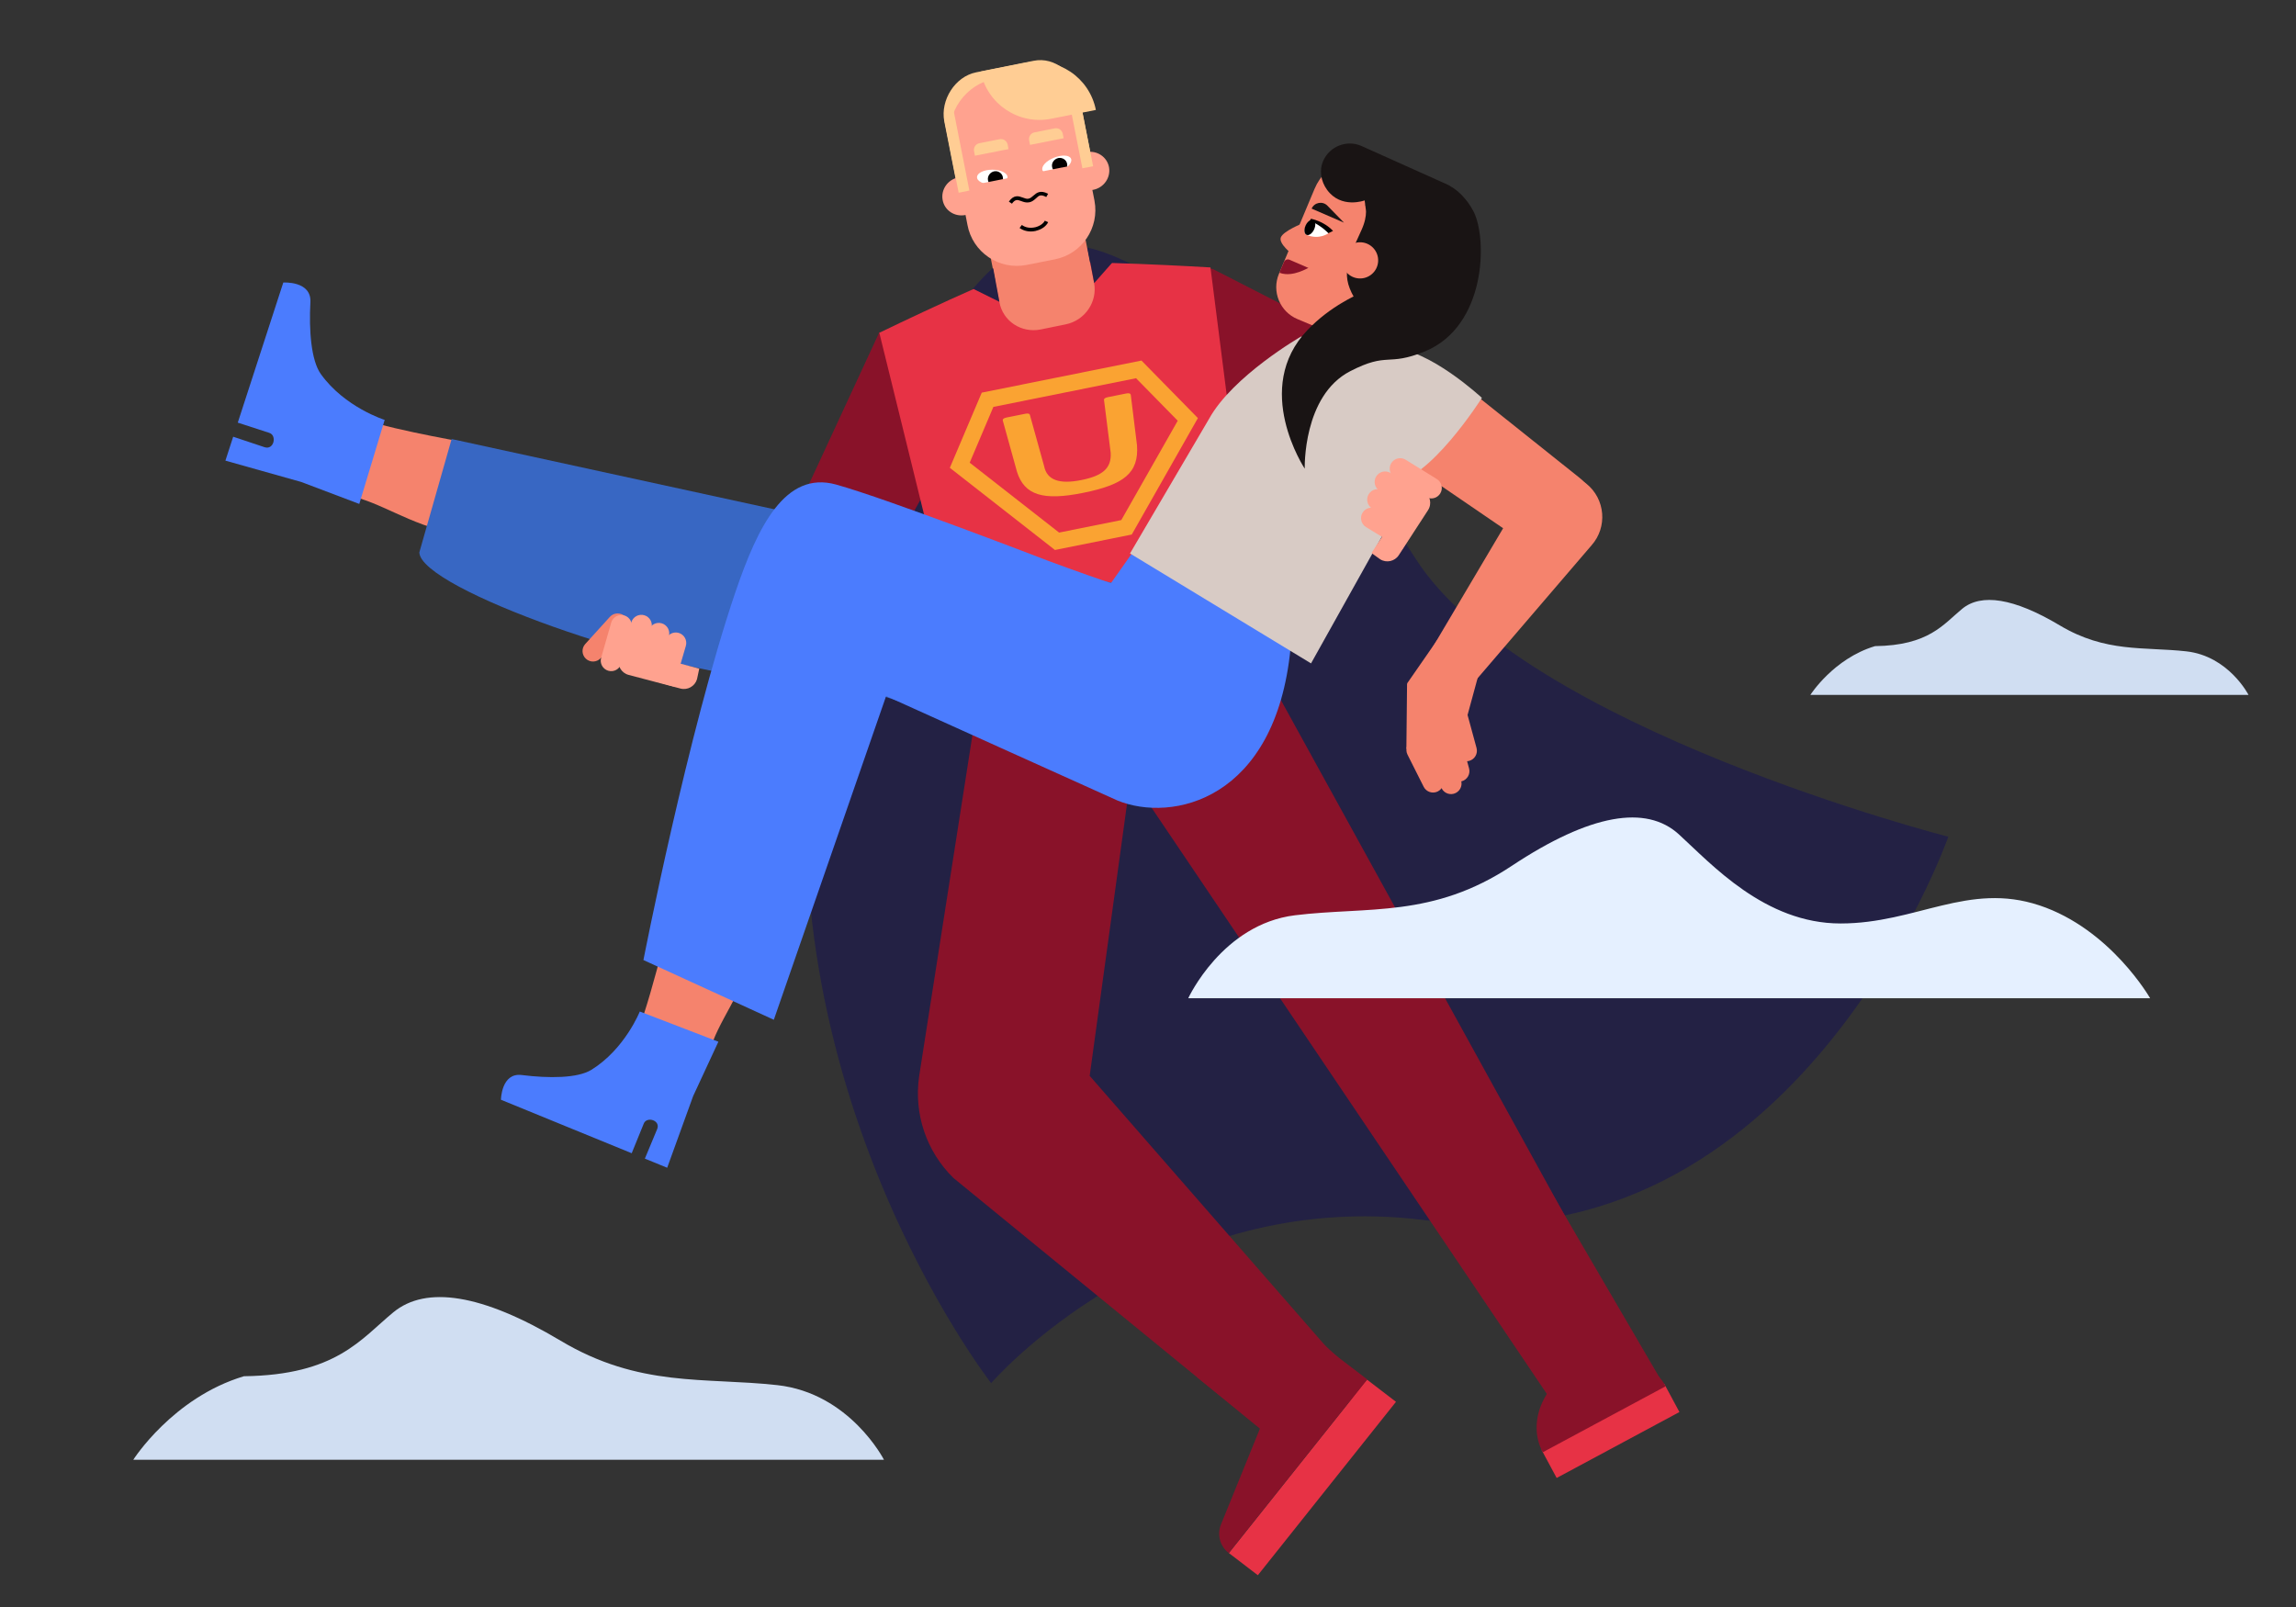
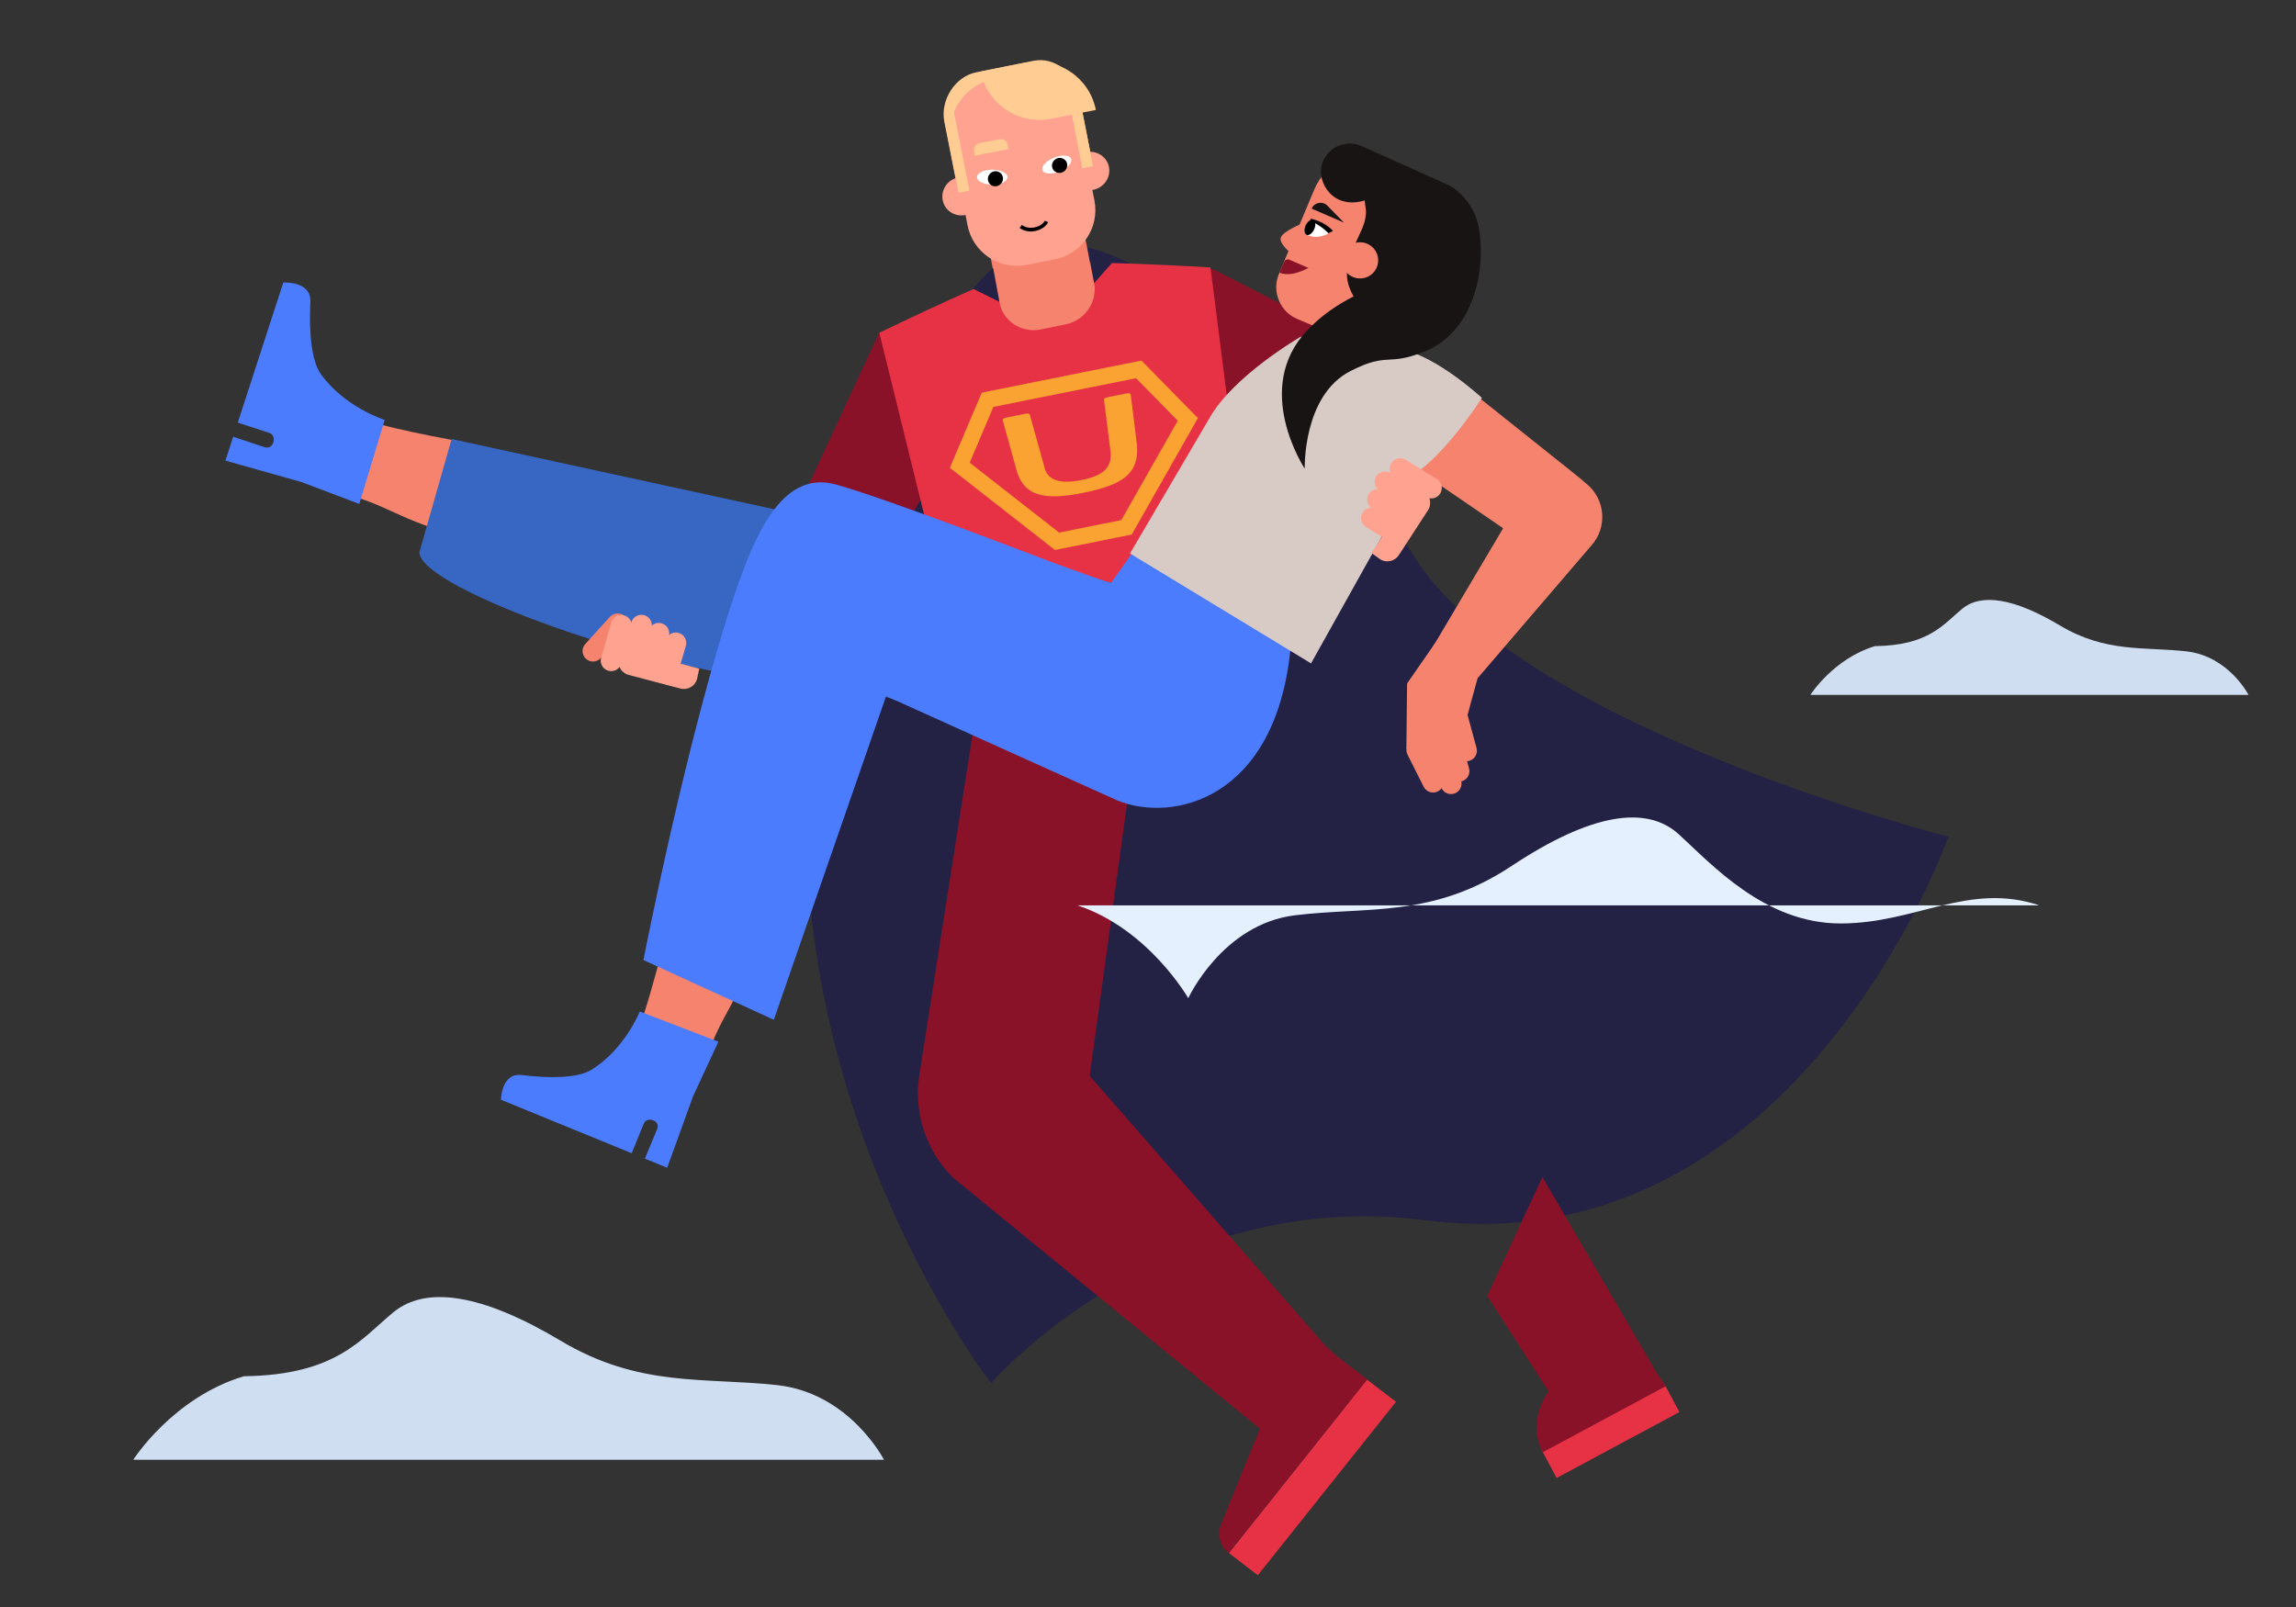
<svg xmlns="http://www.w3.org/2000/svg" id="Layer_1" data-name="Layer 1" width="1200" height="840" viewBox="0 0 1200 840">
  <rect x="0" y="0" width="1200" height="840" fill="#333333" stroke="none" />
  <defs>
    <style>
      .cls-1 {
        fill: #d8cbc5;
      }

      .cls-2 {
        fill: #191414;
      }

      .cls-3 {
        fill: #010101;
      }

      .cls-4 {
        fill: #ffa28f;
      }

      .cls-5 {
        fill: #ffa28f;
      }

      .cls-6 {
        fill: #e73245;
      }

      .cls-7 {
        fill: #f5836d;
      }

      .cls-8 {
        fill: #f5836d;
      }

      .cls-9 {
        fill: #891229;
      }

      .cls-10 {
        fill: #891229;
      }

      .cls-11 {
        fill: #232144;
      }

      .cls-12 {
        fill: #faa332;
      }

      .cls-13 {
        fill: #020202;
      }

      .cls-14 {
        fill: #4b7cfe;
      }

      .cls-15 {
        fill: #fff;
      }

      .cls-16 {
        fill: #3867c3;
      }

      .cls-17 {
        fill: #ffcd94;
      }

      .cls-18 {
        fill: #d0def2;
      }

      .cls-19 {
        fill: #e5f0ff;
      }
    </style>
  </defs>
  <g>
    <g>
      <path class="cls-11" d="M522.62,136.87s-66.61,49.86-95.02,216.39c-35.53,208.3,90.42,369.73,90.42,369.73,0,0,88.7-102.89,227.07-85.15,193.85,24.85,273.2-200.46,273.2-200.46,0,0-221.75-56.77-278.52-145.47-97.05-151.64-172.2-162.63-172.2-162.63l-44.96,7.6Z" />
      <g>
        <polygon class="cls-9" points="777.3 677.37 823.06 748.61 867.37 720.14 806.14 615.23 777.3 677.37" />
        <polygon class="cls-9" points="716.25 724.92 667.84 680.83 625.65 719.89 670.58 755.96 716.25 724.92" />
        <g>
          <rect class="cls-6" x="805.27" y="739.63" width="72.83" height="16.75" transform="translate(-253.73 487.23) rotate(-28.24)" />
          <path class="cls-9" d="M806.32,759.12c-8.11-15.11-.31-34.97,17.47-44.52,17.78-9.55,38.68-5.02,46.76,10.02" />
        </g>
        <g>
          <polygon class="cls-6" points="729.61 732.75 714.49 721.16 642.28 811.81 657.41 823.39 729.61 732.75" />
          <path class="cls-9" d="M714.58,721.03l-17.88-13.65-1.39,3.71c-6.01,15.84-18.67,28.5-34.68,34.46l-1.93.71-20.53,50.52c-2.22,5.39-.51,11.49,4.01,15h0l72.4-90.75Z" />
        </g>
-         <polygon class="cls-9" points="848.87 691.82 817 741.3 556.72 355.24 654.01 337.88 848.87 691.82" />
        <path class="cls-9" d="M498.33,615.76l164.42,134.5,32.52-43.85-125.75-144.05,26.43-192.6-86.56,7.12-29,185.68c-2.84,19.75,3.81,39.35,17.93,53.2Z" />
-         <polygon class="cls-6" points="593.84 418.03 508.86 380.6 505.34 362.77 657.57 329.19 661.77 350.45 603.88 416.06 593.84 418.03" />
        <rect class="cls-9" x="502.76" y="334.04" width="155.85" height="16.11" transform="translate(-55.2 118.79) rotate(-11.15)" />
      </g>
    </g>
    <g>
      <path class="cls-9" d="M451.22,315.31l67.2-121.82-58.81-19.87-48.43,104.53c-6.54,13.52-.93,28.58,13.59,32.39l26.45,4.77Z" />
      <path class="cls-9" d="M718.35,183.84l-84.28-43.13c-.83-.45-1.88-.19-2.39.61l-32.1,49.66c-.62.95-.22,2.23.83,2.67l116.18,45.59c6.73,3.4,15.37-1.55,23.22-8.59,12.16-10.89,9.65-30.6-4.82-38.14l-16.64-8.67Z" />
      <path class="cls-6" d="M655.45,318.87l-22.8-179.08s-71.33-4.31-89.03-1.97c-13.11,1.68-84.04,36.13-84.04,36.13l43.07,175.05,152.8-30.13Z" />
      <g>
        <g>
          <path class="cls-17" d="M572.24,91.84l-70.32,14.18-8.42-42.73c-2.04-10.92,5.59-23.26,16.66-25.48l30.07-6.04c11.14-2.25,21.59,6.7,23.64,17.63l8.37,42.43Z" />
          <path class="cls-4" d="M512.74,100.56c-.97-5.45-6.34-8.93-11.88-7.82-5.54,1.11-9.22,6.42-8.18,11.83.97,5.45,6.34,8.93,11.88,7.82,5.54-1.11,9.16-6.38,8.18-11.83" />
          <path class="cls-4" d="M559.56,91.38c-.97-5.45,2.65-10.72,8.18-11.83,5.54-1.11,10.84,2.41,11.88,7.82.97,5.45-2.65,10.72-8.18,11.83-5.64,1.08-10.9-2.38-11.88-7.82" />
          <path class="cls-8" d="M571.84,147.99l-7.46-37.84-49.51,9.85,7.49,37.99c1.8,9.89,11.43,16.23,21.54,14.23l13.07-2.67c10.01-2.03,16.67-11.68,14.87-21.57" />
          <path class="cls-4" d="M571.8,103.73l-8.6-43.63c-2.71-14.79-16.65-24.44-31.75-21.39l-11.65,2.37c-15.04,3.02-25.57,17.57-22.85,32.36l8.6,43.63c.03.15.05.3.08.44,2.64,14.37,16.55,23.8,30.89,20.97l14.8-2.92c14.15-2.79,23.39-16.46,20.71-30.63-.08-.4-.15-.8-.23-1.2" />
-           <path class="cls-13" d="M537.89,105.75c-1.58.3-2.93-.19-4.09-.62-1.98-.72-3.14-1.15-4.91,1.34l-1.61-1.09c2.68-3.83,5.23-2.85,7.31-2.1,1.06.4,2.02.78,2.98.57s1.75-.9,2.53-1.58c1.56-1.37,3.56-3.16,7.69-.98l-.96,1.7c-2.97-1.58-3.9-.73-5.36.68-1,.89-2.06,1.82-3.57,2.09" />
          <path class="cls-17" d="M506.64,99.6l-5.6,1.14-7.25-36.78c-.53-3.03,1.4-5.97,4.52-6.64l8.33,42.27Z" />
          <path class="cls-3" d="M541.02,120.77c-2.99.6-5.92-.01-8.14-1.6l1.19-1.58c1.89,1.44,4.51,1.8,7.14,1.16,2.25-.59,4.1-1.88,4.85-3.38l1.76.76c-1.01,2.06-3.3,3.76-6.16,4.45-.19.11-.42.15-.64.19" />
          <path class="cls-17" d="M512.37,73.72h10.76c1.97,0,3.57,1.6,3.57,3.57v2.4h-17.9v-2.4c0-1.97,1.6-3.57,3.57-3.57Z" transform="translate(-5.06 101.6) rotate(-11.15)" />
-           <path class="cls-17" d="M541.17,68.05h10.76c1.97,0,3.57,1.6,3.57,3.57v2.4h-17.9v-2.4c0-1.97,1.6-3.57,3.57-3.57Z" transform="translate(-3.42 107.06) rotate(-11.15)" />
          <path class="cls-17" d="M557.37,45.68c3.14-.57,6.04,1.42,6.7,4.43l7.25,36.78-5.62,1.07-8.33-42.27Z" />
        </g>
        <path class="cls-15" d="M544.87,89.04c.78,1.98,4.75,2.25,8.9.59,4.15-1.66,6.8-4.64,6.03-6.62s-4.75-2.25-8.9-.59c-4.15,1.66-6.84,4.58-6.03,6.62" />
        <path class="cls-3" d="M549.88,87.27c.36,2.13,2.44,3.46,4.63,3.06,2.16-.46,3.59-2.51,3.23-4.64-.36-2.13-2.44-3.46-4.57-3.1-2.28.53-3.71,2.58-3.29,4.67" />
        <path class="cls-15" d="M526.58,92.63c-.03,2.18-3.65,3.88-8.07,3.86-4.42-.02-7.98-1.77-7.86-3.92.03-2.18,3.65-3.88,8.07-3.86,4.32,0,7.88,1.74,7.86,3.92" />
        <path class="cls-3" d="M524.16,92.66c.36,2.13-1.07,4.18-3.23,4.64-2.16.46-4.21-.97-4.57-3.1s1.07-4.18,3.23-4.64c2.09-.42,4.21.97,4.57,3.1" />
-         <polygon class="cls-4" points="563.65 91.66 512.23 101.76 511.18 96.19 562.67 86.05 563.65 91.66" />
      </g>
      <rect class="cls-9" x="502.7" y="333.18" width="155.75" height="16.98" transform="translate(-55.13 118.76) rotate(-11.15)" />
      <g>
        <path class="cls-12" d="M591.51,279.41l-40.15,8.07-54.93-42.95,16.68-39.29,83.47-16.78,29.5,30.08-34.57,60.87ZM553.52,278.39l32.52-6.54,29.5-51.93-21.79-22.22-74.56,14.99-12.38,29.16,46.72,36.53Z" />
        <path class="cls-12" d="M594.25,232.73c1.04,14.51-6.76,20.59-28.21,24.9-20.78,4.18-30.58,1.28-34.5-10.99l-7.42-26.77c-.16-.81.43-1.32,2-1.64l9.72-1.95c1.56-.31,2.31-.07,2.47.74l7.38,26.58c1.48,7.37,7.96,9.64,19.46,7.33,11.06-2.22,15.87-6.12,15.34-14.32l-3.46-27.37c-.16-.81.43-1.32,2-1.64l9.5-1.91c1.56-.31,2.31-.07,2.47.74l3.25,26.31Z" />
      </g>
      <path class="cls-17" d="M515.03,31.74h23.88c17.29,0,31.33,14.04,31.33,31.33h-23.88c-17.29,0-31.33-14.04-31.33-31.33h0Z" transform="translate(1.08 105.86) rotate(-11.15)" />
      <polygon class="cls-11" points="508.78 151.04 522.34 157.76 519.09 140.2 508.78 151.04" />
      <polygon class="cls-11" points="581.88 136.63 571.88 147.99 568.58 130.6 581.88 136.63" />
      <g>
        <g id="Leg_behind" data-name="Leg behind">
          <path class="cls-7" d="M241.4,230.89s-12.1,46-12.28,45.95c-22.55-6.55-35.44-17.63-54.58-18.9.33-.34,12.77-39.79,12.44-40.44,5.51,4.78,54.42,13.4,54.42,13.4h0Z" />
          <path class="cls-14" d="M148.07,147.68s14.76-.96,14.16,10.28c-.79,14.77.37,30.46,5.47,37.59,12.47,17.39,33.35,23.94,33.35,23.94l-13.27,43.92-30.34-11.48-39.63-11.15,4.06-12.5s12.29,4.13,16.41,5.48c4.88,1.59,6.59-6.15,2.48-7.49-4.12-1.34-16.49-5.35-16.49-5.35l23.79-73.23h-.01Z" />
          <path class="cls-16" d="M236.04,229.49l349.24,76.04,43.25-16.37,6.35,72.53c-19.81,31.53-50.95,34.62-85.78,29.92-50.22-6.79-89.13-39.25-147.2-36.85-57.73-3.64-182-46.81-182.74-66l16.88-59.27Z" />
        </g>
        <g id="leg_front" data-name="leg front">
          <path class="cls-7" d="M351.33,475.72s40.03,29.72,39.97,29.88c-7.9,21.29-19.45,32.96-22.06,51.31.59-.57-37.12-15.26-37.79-14.75,4.98-4.98,19.88-66.43,19.88-66.43h0Z" />
          <path class="cls-14" d="M261.82,574.87s.16-14.3,10.87-12.94c14.08,1.77,29.17,1.73,36.36-2.7,17.54-10.82,25.34-30.5,25.34-30.5l41.07,15.79-13.2,28.45-13.56,37.43-11.66-4.77s4.85-11.56,6.43-15.44c1.88-4.6-5.4-6.78-6.99-2.91-1.59,3.88-6.32,15.53-6.32,15.53l-68.32-27.95h-.01Z" />
          <path class="cls-14" d="M674.49,338.9h0l-77.21-57.67-16.66,23.6c-16.51-5.6-33.15-11.82-33.15-11.82,0,0-83.69-32.31-110.52-39.74-26.6-7.37-40.94,22.02-52.58,56.22-24.87,73.11-48.08,192.34-48.08,192.34l68.15,31.22,58.69-169.21s118.9,53.77,120.88,54.58c28.58,11.71,82.69-.08,90.49-79.52h0Z" />
        </g>
        <g id="upper_body" data-name="upper body">
          <path class="cls-1" d="M590.59,289.31l41.3-70.34c12.47-22.6,48.18-43.1,48.18-43.1l76.46,43.19-71.32,127.7-94.62-57.45Z" />
          <path class="cls-7" d="M695.72,158.07l44.31,10.93-17.71,34.29c-4.75,9.21-16.07,12.81-25.27,8.06l-6.2-3.21c-9.23-4.76-12.83-16.13-8.03-25.35l12.91-24.74h-.01Z" />
          <path class="cls-7" d="M722.65,84.17l17.77,7.44c13.85,5.8,20.38,21.76,14.58,35.6l-20.44,48.77c-2.84,6.79-10.67,9.99-17.46,7.15l-38.98-16.33c-9.2-3.86-13.54-14.46-9.69-23.66l18.61-44.4c5.8-13.85,21.76-20.38,35.6-14.58h.01Z" />
          <path class="cls-7" d="M669.45,124.03c1.4-3.33,11.29-7.26,11.29-7.26l-5.26,16.18s-7.43-5.59-6.03-8.92Z" />
          <path class="cls-2" d="M754.87,95.74l-43.52-19.53c-7.6-3.19-16.32.26-19.71,7.72-2.29,5.01-1.3,10.82,1.94,15.28,7.37,10.14,19.65,5.55,19.65,5.55l.29,2.22-.12-.05s.09.2.19.58l.3,2.35c.04.29.07.58.06.86-.02,2.28-.53,5.55-2.45,9.7-8.86,19.17-11.03,25.21-.42,40.27,5.98,8.49,24.23,15.67,24.23,15.67l31.82-45.82-.23-.11c7.82-12.71,2.1-28.77-12.03-34.69h-.01Z" />
          <circle class="cls-7" cx="710.89" cy="136.1" r="9.46" transform="translate(529.02 836.69) rotate(-86.29)" />
          <path class="cls-15" d="M694.42,121.85s-4.85,3.73-11.5.92c-2.91-1.23.59-9.04,3.49-7.79,2.9,1.26,8.01,6.86,8.01,6.86h0Z" />
          <path d="M682.82,122.73c1.22.59,3.01-.66,3.99-2.8.98-2.14.8-4.35-.42-4.94-1.22-.59-3,.67-3.99,2.8-.98,2.14-.81,4.35.42,4.94" />
          <path d="M684.67,115.35l.46-1s6.74,1.15,11.57,6.36l-2.42,1.18s-3.51-3.9-9.63-6.55" />
          <path class="cls-2" d="M693.79,107.53l8.64,8.86-16.91-7.34h0c1.44-3.3,5.76-4.09,8.27-1.52Z" />
          <path class="cls-10" d="M671.08,136.93h0c.48-1.12,1.78-1.64,2.91-1.15l9.87,4.28c.08-.31-7.88,4.96-14.72,2.66-.13-.04-.28-.1-.41-.15-.12-.04,2.36-5.65,2.36-5.65h-.01Z" />
        </g>
      </g>
    </g>
    <g>
      <path class="cls-8" d="M306.23,344.35h0c-2.23-2.05-2.38-5.51-.33-7.74l12.87-14.19c2.05-2.23,5.51-2.38,7.74-.33h0c2.23,2.05,2.38,5.51.33,7.74l-12.87,14.19c-2.05,2.23-5.51,2.38-7.74.33Z" />
      <path class="cls-5" d="M355.65,359.91l-27.11-7.13c-3.86-1.02-6.13-5-5.03-8.84l1.09-5.2,40.87,10.75-1.17,5.5c-1.07,3.72-4.91,5.9-8.65,4.92Z" />
      <path class="cls-5" d="M317.91,350.6h0c-2.9-.85-4.57-3.89-3.72-6.79l5.27-18.41c.85-2.9,3.89-4.57,6.79-3.72h0c2.9.85,4.57,3.89,3.72,6.79l-5.27,18.41c-.85,2.9-3.89,4.57-6.79,3.72Z" />
      <path class="cls-5" d="M332.87,321.02h0c3.02,0,5.48,2.45,5.48,5.48v22.2h-10.95v-22.2c0-3.02,2.45-5.48,5.48-5.48Z" transform="translate(107.56 -80.07) rotate(16.33)" />
      <path class="cls-5" d="M341.98,325.24h0c3.02,0,5.48,2.45,5.48,5.48v22.2h-10.95v-22.2c0-3.02,2.45-5.48,5.48-5.48Z" transform="translate(109.11 -82.46) rotate(16.33)" />
      <path class="cls-5" d="M350.87,330.26h0c3.02,0,5.48,2.45,5.48,5.48v22.2h-10.95v-22.2c0-3.02,2.45-5.48,5.48-5.48Z" transform="translate(110.88 -84.76) rotate(16.33)" />
    </g>
    <path class="cls-7" d="M755.18,193.65l-37.63,35.96,82.55,56.41c10.28,6.46,23.85,3.46,30.43-6.74h0c6.28-9.72,4.03-22.62-5.15-29.65l-70.18-55.99h-.01Z" />
    <path class="cls-1" d="M727.1,252.19c19.36.07,47.42-44.21,47.42-44.21,0,0-27.83-25.85-47.18-25.91-19.36-.07-38.89,9.55-38.95,28.91-.07,19.36,19.34,41.14,38.7,41.21h.02Z" />
    <g id="arm">
      <path class="cls-7" d="M831.78,285.09c8.5-9.56,7.27-24.28-2.7-32.29h0c-10.49-8.43-26-5.76-33.05,5.71l-49.9,84.27,24.27,13.91,61.38-71.6h0Z" />
      <polygon class="cls-7" points="751.48 334.09 735.4 357.27 766.96 373.95 774.33 346.86 751.48 334.09" />
      <path class="cls-7" d="M749.27,368.01c-.7-2.96,1.14-5.93,4.09-6.63h0c2.95-.7,5.93,1.14,6.63,4.09l6.74,28.43c.48,2.03-.78,4.07-2.81,4.55l-1.68.4c-2.96.7-5.93-1.14-6.63-4.09l-6.34-26.76h0Z" />
      <path class="cls-7" d="M735.64,394.48c-1.37-2.72-.27-6.03,2.44-7.39h0c2.72-1.37,6.03-.27,7.39,2.44l8.44,16.77c1.37,2.72.27,6.03-2.44,7.39h0c-2.72,1.37-6.03.27-7.39-2.44l-8.44-16.77h0Z" />
      <polygon class="cls-7" points="735.04 391.42 746.09 391.56 746.41 357.37 735.4 357.27 735.04 391.42" />
      <rect class="cls-7" x="741.5" y="356.84" width="11" height="34.19" transform="translate(-16.43 34.81) rotate(-2.64)" />
      <rect class="cls-7" x="735.39" y="356.39" width="34.19" height="11" transform="translate(383.01 1110.67) rotate(-89.42)" />
      <path class="cls-7" d="M745.02,395.29c-1.37-2.72-.27-6.03,2.44-7.39h0c2.72-1.37,6.03-.27,7.39,2.44l8.44,16.77c1.37,2.72.27,6.03-2.44,7.39h0c-2.72,1.37-6.03.27-7.39-2.44l-8.44-16.77h0Z" />
      <path class="cls-7" d="M752.24,386.41c-.8-2.94.94-5.96,3.87-6.76h0c2.93-.8,5.96.93,6.76,3.87l4.93,18.12c.8,2.93-.93,5.96-3.87,6.76h0c-2.94.8-5.96-.94-6.76-3.87l-4.93-18.12h0Z" />
      <path class="cls-7" d="M756.15,375.74c-.8-2.94.94-5.96,3.87-6.76h0c2.93-.8,5.96.93,6.76,3.87l4.93,18.12c.8,2.93-.93,5.96-3.87,6.76h0c-2.94.8-5.96-.94-6.76-3.87l-4.93-18.12h0Z" />
    </g>
    <path class="cls-2" d="M750.15,94.97l-10.49,49.84s-33.09,3.47-56.24,27.64c-29.33,30.61-1.5,72.52-1.5,72.52,0,0-1.13-38.15,23.81-50.96,19.93-10.25,19.25-2.26,38.97-10.32,32.03-13.09,32.8-58.76,25.46-73.11-7.34-14.35-20.01-15.62-20.01-15.62Z" />
    <g>
      <path class="cls-5" d="M731.08,290.19l15.27-23.5c2.17-3.35,1.17-7.82-2.22-9.92l-4.3-3.12-23.02,35.43,4.56,3.28c3.29,2.04,7.6,1.07,9.71-2.17Z" />
      <path class="cls-5" d="M752.75,257.92h0c1.58-2.58.76-5.95-1.82-7.53l-16.28-10.09c-2.58-1.58-5.95-.76-7.53,1.82h0c-1.58,2.58-.76,5.95,1.82,7.53l16.28,10.09c2.58,1.58,5.95.76,7.53-1.82Z" />
      <path class="cls-5" d="M725.63,242.48h10.95v22.2c0,3.02-2.45,5.48-5.48,5.48h0c-3.02,0-5.48-2.45-5.48-5.48v-22.2h0Z" transform="translate(1331.01 -233.9) rotate(121.43)" />
      <path class="cls-5" d="M721.72,251.73h10.95v22.2c0,3.02-2.45,5.48-5.48,5.48h0c-3.02,0-5.48-2.45-5.48-5.48v-22.2h0Z" transform="translate(1332.97 -216.5) rotate(121.43)" />
      <path class="cls-5" d="M718.52,261.43h10.95v22.2c0,3.02-2.45,5.48-5.48,5.48h0c-3.02,0-5.48-2.45-5.48-5.48v-22.2h0Z" transform="translate(1336.36 -199.02) rotate(121.43)" />
    </g>
  </g>
  <g id="Clouds">
-     <path class="cls-19" d="M1065.89,473.25c-37.21-12.37-64.32,9.46-103.94,9.46s-67.53-31.12-84.52-46.61c-16.99-15.49-46.1-10.84-87.35,16.52-41.24,27.36-75.21,21.15-113.23,25.8-38.02,4.65-55.81,43.36-55.81,43.36h502.71s-20.62-36.13-57.85-48.53Z" />
+     <path class="cls-19" d="M1065.89,473.25c-37.21-12.37-64.32,9.46-103.94,9.46s-67.53-31.12-84.52-46.61c-16.99-15.49-46.1-10.84-87.35,16.52-41.24,27.36-75.21,21.15-113.23,25.8-38.02,4.65-55.81,43.36-55.81,43.36s-20.62-36.13-57.85-48.53Z" />
  </g>
  <g id="Clouds-2" data-name="Clouds">
    <path class="cls-18" d="M127.51,719.37c48.29-.6,61.13-19.5,78.11-33.45,16.99-13.95,46.1-9.76,87.35,14.87,41.24,24.63,75.21,19.04,113.23,23.23,38.02,4.19,55.81,39.03,55.81,39.03H69.65s20.62-32.53,57.85-43.68Z" />
  </g>
  <g id="Clouds-3" data-name="Clouds">
    <path class="cls-18" d="M979.96,337.74c28.18-.35,35.68-11.38,45.59-19.52,9.91-8.14,26.91-5.7,50.98,8.68,24.07,14.37,43.9,11.11,66.09,13.56,22.19,2.45,32.57,22.78,32.57,22.78h-229s12.03-18.98,33.77-25.49Z" />
  </g>
</svg>